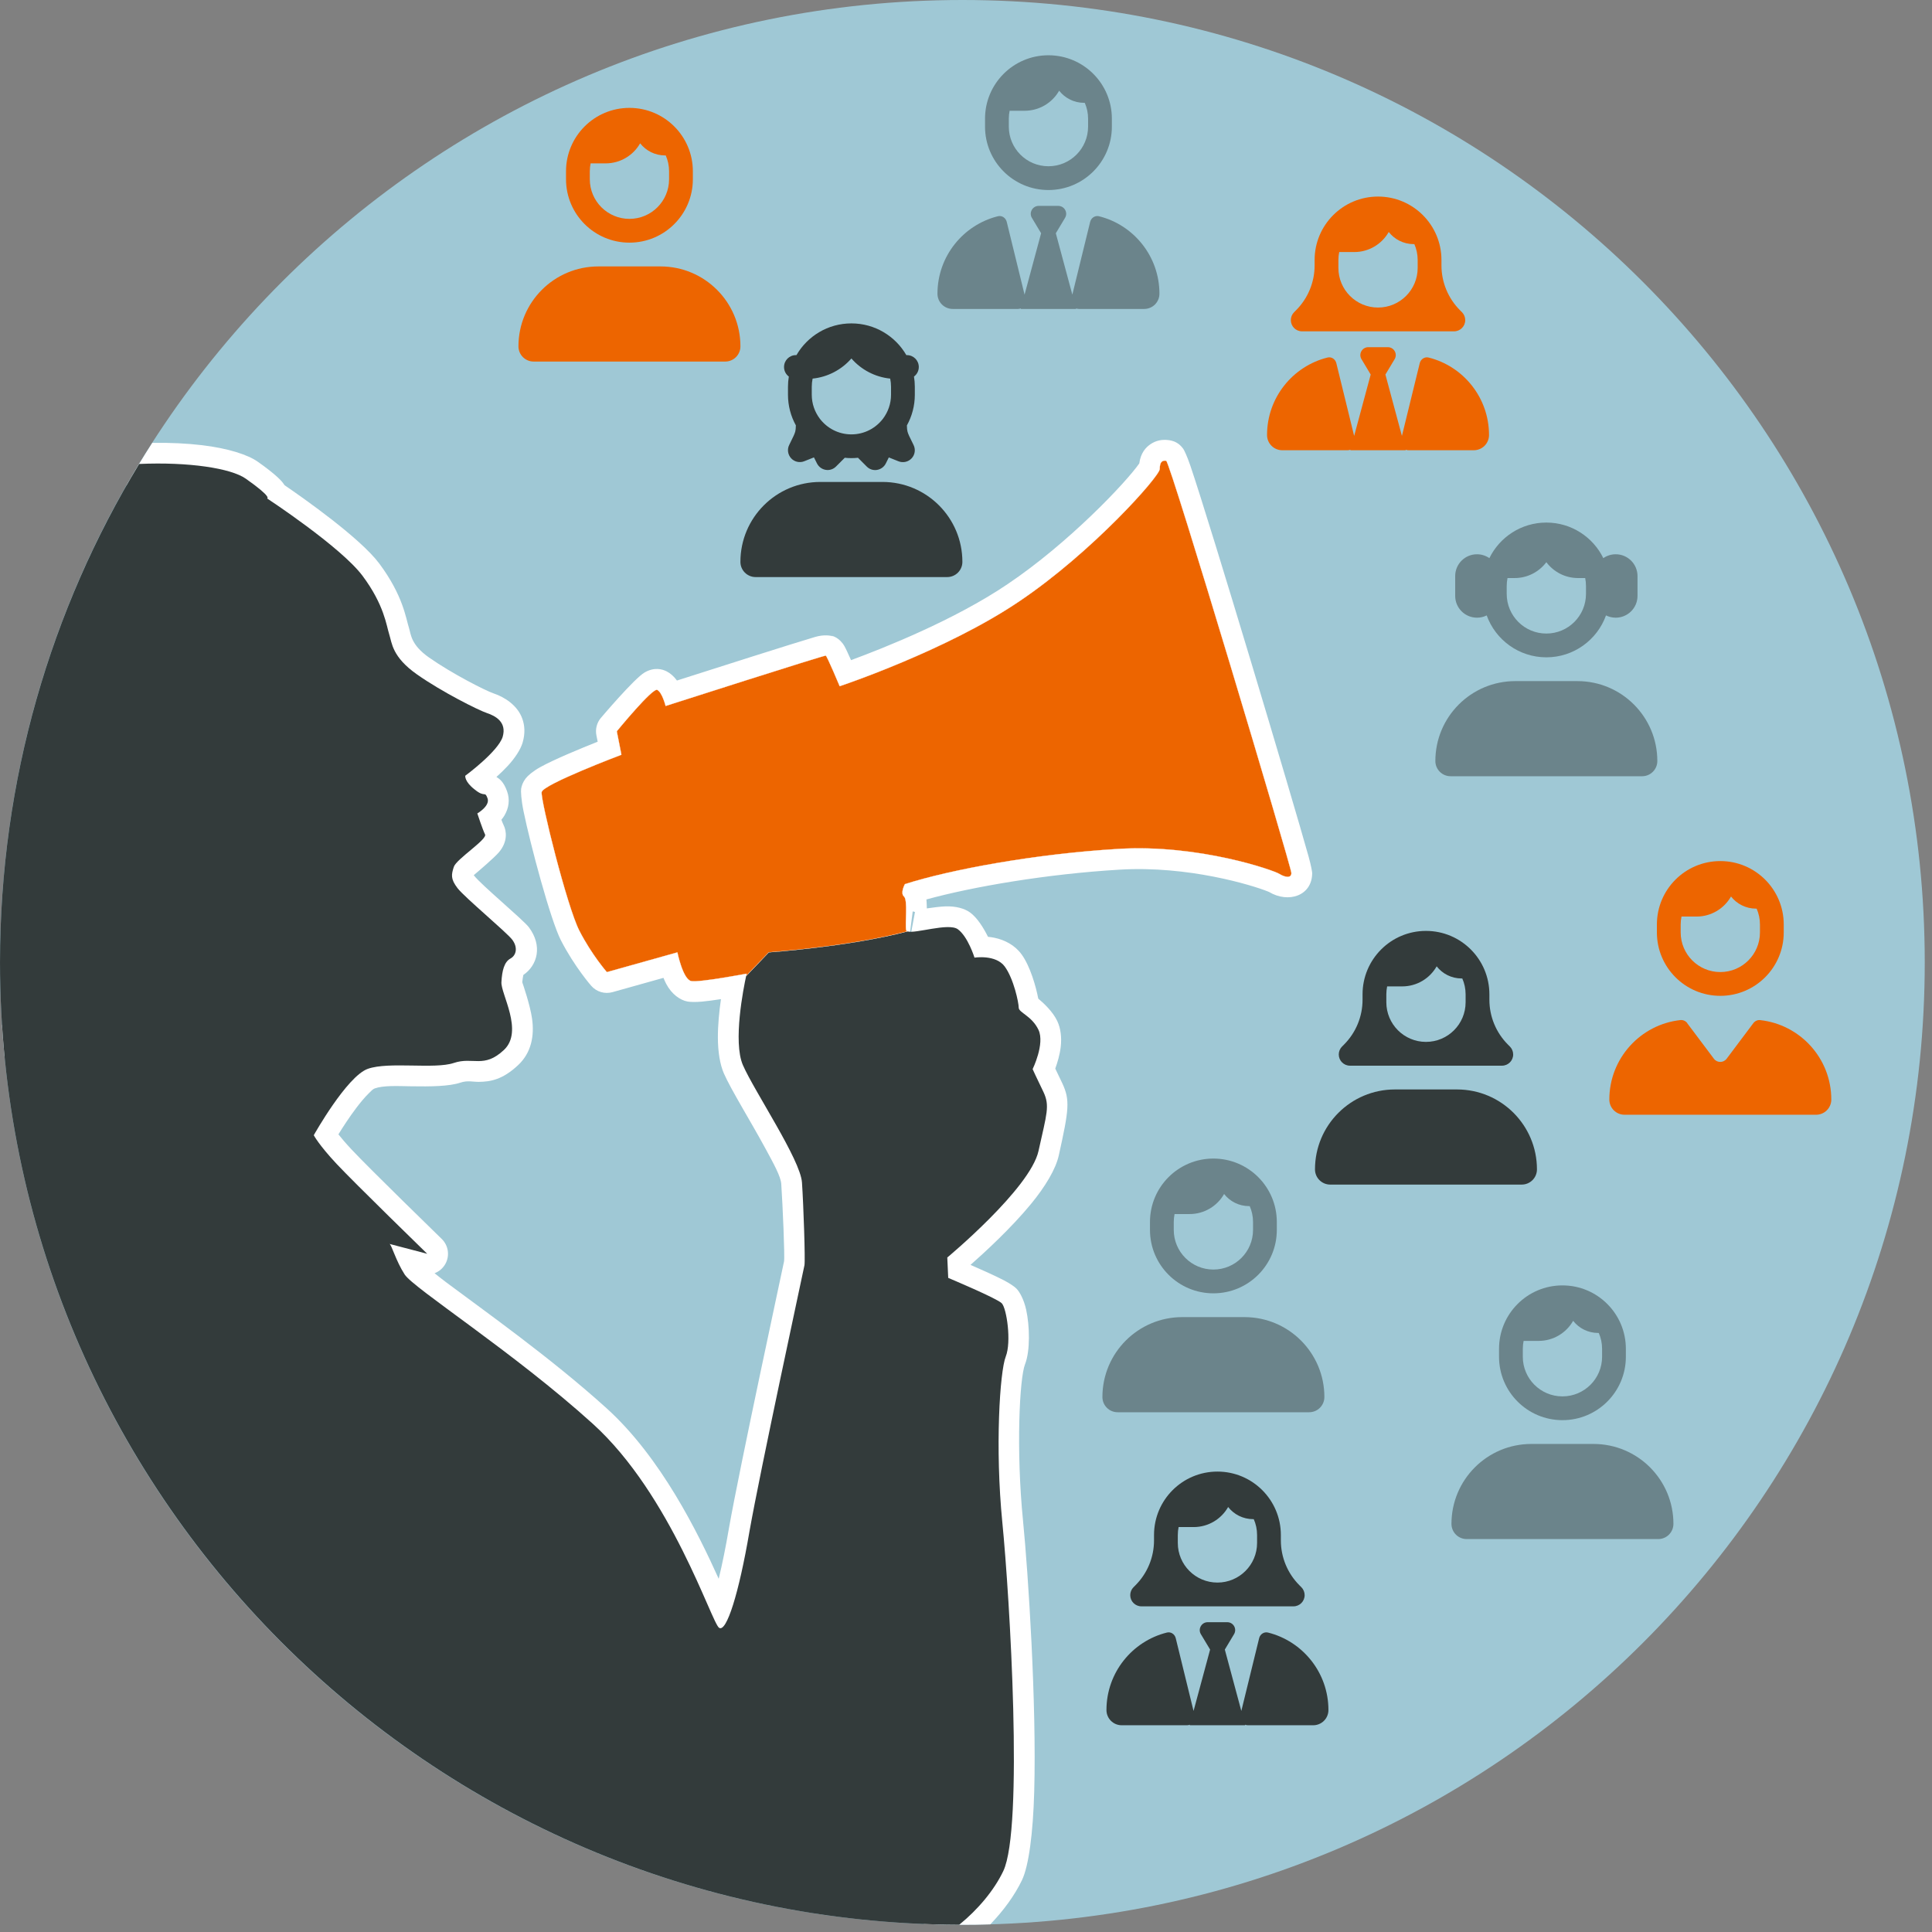
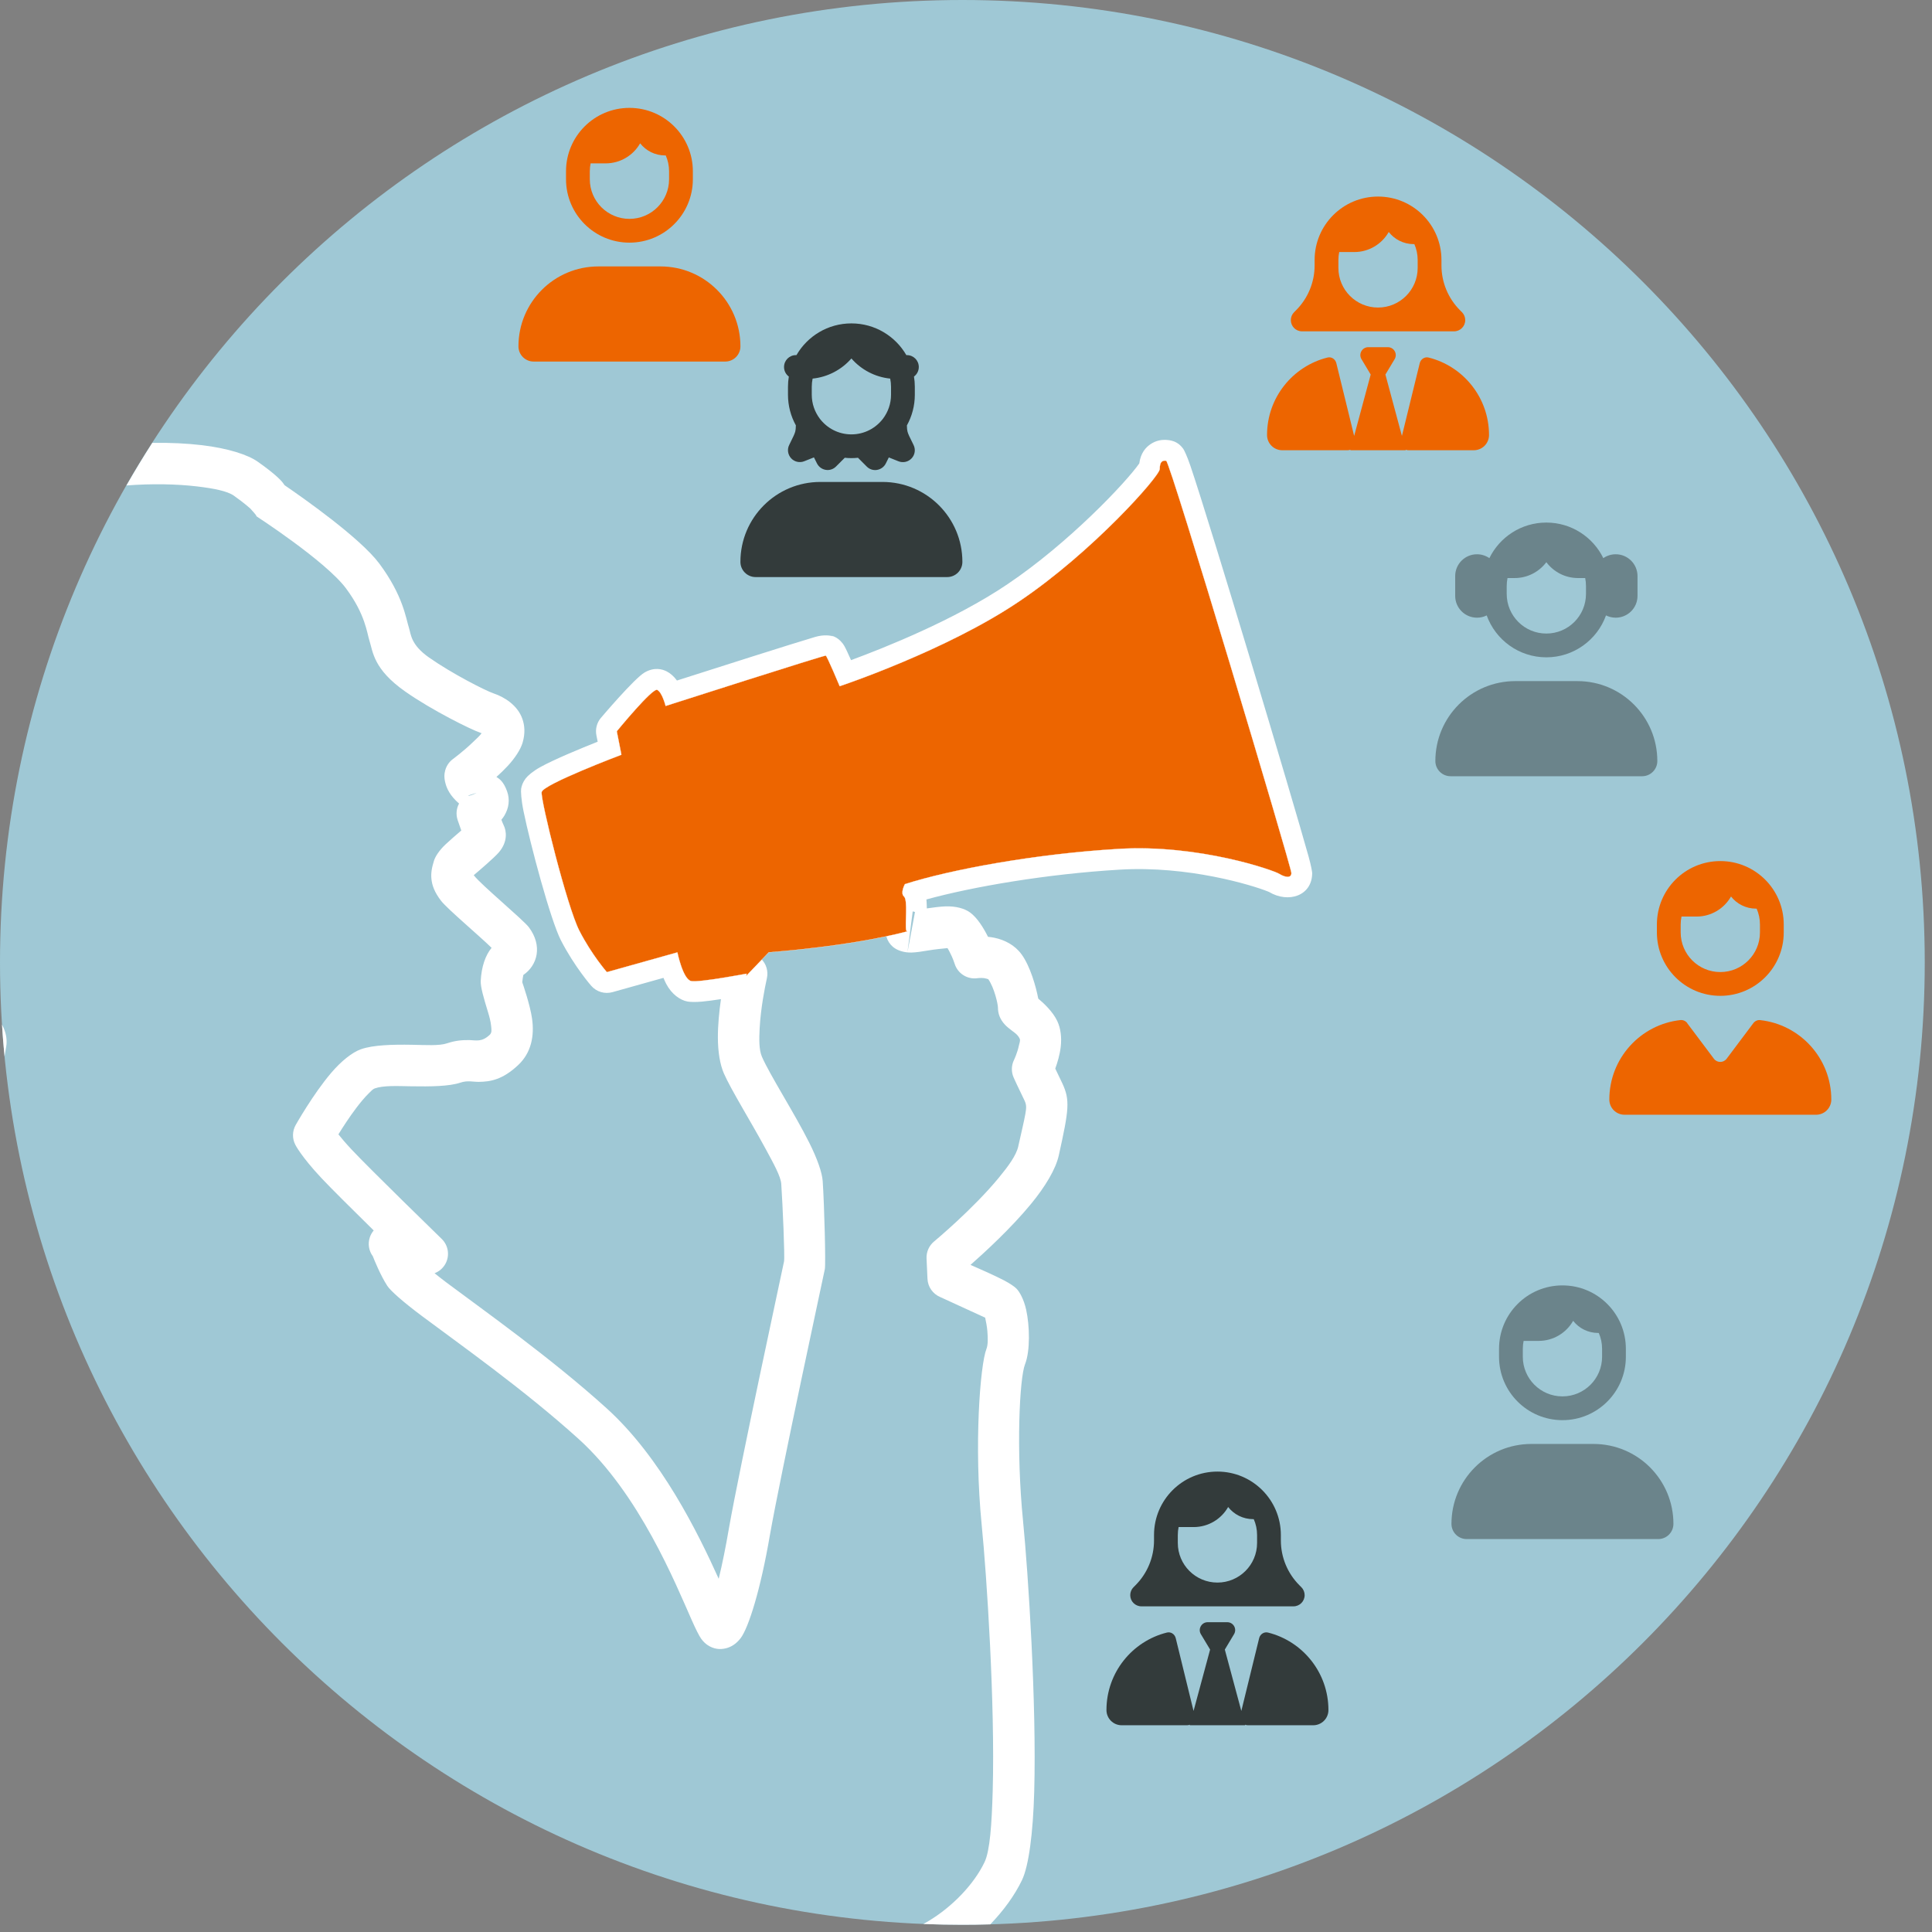
<svg xmlns="http://www.w3.org/2000/svg" width="231" height="231" viewBox="0 0 231 231" fill="none">
  <rect x="0" y="0" width="231" height="231" fill="#808080" stroke="none" />
  <path d="M115.066 230.133C178.616 230.133 230.133 178.616 230.133 115.066C230.133 51.517 178.616 -0 115.066 -0C51.517 -0 -0 51.517 -0 115.066C-0 178.616 51.517 230.133 115.066 230.133Z" fill="#9FC8D5" />
  <path fill-rule="evenodd" clip-rule="evenodd" d="M18.214 52.949C20.377 52.919 22.393 53.021 24.148 53.229C27.265 53.599 29.629 54.368 30.811 55.2C32.766 56.576 33.52 57.341 33.817 57.721C33.897 57.822 33.967 57.919 34.026 58.014C36.278 59.553 43.073 64.33 45.346 67.378C48.208 71.216 48.53 73.936 48.899 75.08C48.899 75.08 48.899 75.08 48.899 75.08C49.142 75.835 49.104 77.073 51.289 78.61C54.058 80.555 58.079 82.593 59.002 82.901C60.328 83.342 61.887 84.335 62.454 85.941C62.728 86.717 62.819 87.656 62.485 88.795C62.482 88.81 62.476 88.825 62.472 88.84C62.222 89.64 61.581 90.632 60.716 91.569C60.293 92.028 59.819 92.482 59.355 92.898L59.415 92.934C59.732 93.142 60.219 93.472 60.627 94.606C60.988 95.61 60.842 96.615 60.31 97.512C60.206 97.685 60.084 97.852 59.95 98.011C60.048 98.276 60.143 98.512 60.215 98.656C60.547 99.319 60.764 100.624 59.624 101.937C59.055 102.59 57.273 104.111 56.645 104.64L56.674 104.681C57.526 105.792 62.567 109.98 63.234 110.868C64.892 113.077 64.273 115.409 62.572 116.572C62.535 116.767 62.469 117.133 62.443 117.437C62.561 117.778 63.378 120.166 63.608 121.743C63.916 123.844 63.53 125.87 61.948 127.352C60.093 129.091 58.644 129.338 57.239 129.353C56.569 129.359 55.903 129.157 55.056 129.443C53.72 129.896 51.462 129.921 49.166 129.883C47.526 129.856 45.858 129.765 44.809 130.135C44.576 130.217 44.353 130.467 44.086 130.73C43.59 131.218 43.084 131.83 42.6 132.469C41.766 133.571 41.001 134.756 40.462 135.629C40.825 136.088 41.342 136.7 42.063 137.469C44.19 139.742 52.814 148.133 52.814 148.133C53.622 148.919 53.798 150.151 53.244 151.132C52.95 151.653 52.49 152.034 51.958 152.234C52.407 152.595 52.911 152.992 53.416 153.371C57.944 156.757 65.863 162.351 72.527 168.379C79.038 174.271 83.454 183.279 85.932 188.766C86.345 187.082 86.76 185.038 87.157 182.725C87.157 182.722 87.159 182.718 87.159 182.712C88.454 175.359 93.633 151.411 93.744 150.82C93.848 150.266 93.585 144.109 93.411 141.549C93.352 140.659 92.488 139.109 91.534 137.349C89.74 134.039 87.39 130.265 86.551 128.342C86.076 127.253 85.843 125.741 85.834 124.098C85.826 122.56 85.997 120.891 86.201 119.461C85.389 119.587 84.577 119.698 83.94 119.757C83.139 119.831 82.509 119.806 82.189 119.745C81.331 119.582 80.319 118.893 79.659 117.643C79.541 117.418 79.43 117.171 79.328 116.917L73.231 118.626C72.31 118.884 71.324 118.591 70.694 117.872C70.694 117.872 68.693 115.596 67.062 112.422C65.828 110.017 63.419 101.012 62.6 97.009C62.307 95.584 62.267 94.59 62.309 94.316C62.368 93.953 62.511 93.521 62.849 93.079C63.1 92.749 63.692 92.227 64.601 91.72C66.252 90.802 69.406 89.501 71.461 88.683L71.309 87.916C71.165 87.189 71.354 86.436 71.823 85.863C71.823 85.863 75.831 81.121 77.076 80.403C78.229 79.738 79.183 80.001 79.722 80.28C80.135 80.492 80.573 80.864 80.94 81.367C85.28 79.979 95.002 76.877 97.465 76.156C98.529 75.844 99.3 75.988 99.644 76.094L99.337 75.979C99.557 76.035 100.38 76.24 100.967 77.26C101.123 77.529 101.438 78.213 101.755 78.929C105.67 77.488 114.167 74.112 120.486 69.834C120.487 69.832 120.489 69.831 120.491 69.83C127.792 64.916 134.637 57.681 136.22 55.407C136.385 54.141 137.005 53.49 137.554 53.114C138.151 52.705 138.901 52.494 139.815 52.635C139.874 52.644 139.935 52.655 139.994 52.669C140.33 52.746 140.952 52.925 141.481 53.67C141.581 53.813 141.922 54.497 142.324 55.678C144.759 62.845 154.537 95.512 156.468 102.435C156.79 103.591 156.891 104.288 156.891 104.383C156.891 107.109 154.05 108.03 151.739 106.65L151.609 106.595C149.743 105.836 142.04 103.48 133.859 103.981C133.857 103.981 133.855 103.981 133.853 103.981C125.163 104.497 116.327 106.014 110.766 107.543L110.781 107.708C110.798 107.974 110.796 107.965 110.807 108.233L110.816 108.614C111.578 108.502 112.41 108.398 112.994 108.374C114.289 108.32 115.343 108.633 115.979 109.095C116.863 109.737 117.613 110.971 118.13 112.009C118.381 112.033 118.644 112.071 118.909 112.126C120.124 112.381 121.338 112.998 122.148 114.113C123.182 115.537 123.86 117.945 124.14 119.4C124.742 119.9 125.883 120.946 126.417 122.09C126.83 122.972 126.953 124.063 126.825 125.171C126.717 126.111 126.43 127.059 126.173 127.767C126.38 128.209 126.656 128.789 126.99 129.471C126.997 129.485 127.003 129.498 127.01 129.512C127.959 131.543 127.813 132.646 126.593 138.152C126.23 139.787 124.979 141.873 123.291 143.928C120.923 146.815 117.743 149.737 116.04 151.236C117.304 151.785 118.977 152.534 120.019 153.073C120.789 153.473 121.319 153.859 121.523 154.063C121.877 154.416 122.407 155.309 122.691 156.587C123.119 158.513 123.191 161.526 122.557 163.122C121.898 164.79 121.479 173.379 122.315 181.791C122.941 188.107 123.951 203.687 123.656 214.231C123.517 219.182 123.004 223.105 122.194 224.797C121.325 226.609 119.998 228.438 118.403 230.085C117.298 230.119 116.185 230.134 115.067 230.134C113.505 230.134 111.95 230.102 110.405 230.041C110.607 229.932 110.807 229.817 111.005 229.698C113.844 227.999 116.439 225.318 117.715 222.653C118.369 221.285 118.581 218.091 118.694 214.092C118.981 203.752 117.988 188.475 117.372 182.281C116.435 172.821 117.198 163.169 117.941 161.293C118.151 160.767 118.114 159.936 118.054 159.151C118.015 158.626 117.882 157.96 117.791 157.546L112.414 155.08C111.53 154.709 110.939 153.862 110.894 152.904L110.783 150.467C110.748 149.691 111.078 148.942 111.676 148.445C111.676 148.445 116.333 144.581 119.453 140.779C120.558 139.434 121.508 138.147 121.746 137.078C122.135 135.322 122.428 134.131 122.589 133.229C122.715 132.517 122.752 132.14 122.518 131.63C121.69 129.937 121.201 128.847 121.201 128.847C120.901 128.174 120.912 127.403 121.236 126.741C121.236 126.741 121.634 125.923 121.827 125C121.886 124.718 122.025 124.42 121.92 124.192C121.694 123.707 121.295 123.463 121.023 123.256C120.667 122.987 120.371 122.745 120.165 122.526C119.544 121.864 119.32 121.162 119.32 120.482C119.32 120.072 118.899 118.13 118.164 117.077C118.093 117.055 117.806 116.966 117.66 116.95C117.248 116.906 116.907 116.952 116.907 116.952C115.686 117.146 114.51 116.414 114.144 115.234C114.144 115.234 113.93 114.546 113.559 113.849C113.472 113.686 113.388 113.51 113.288 113.361C112.808 113.406 111.739 113.513 111.089 113.625C110.259 113.768 109.501 113.882 108.98 113.891C108.515 113.899 108.126 113.836 107.824 113.746L107.822 113.746L107.818 113.744L107.811 113.742C106.651 113.416 106.087 112.623 105.908 111.679C105.808 111.153 105.824 109.014 105.832 108.312C105.546 107.824 105.406 107.256 105.418 106.642C105.437 105.659 106.026 104.512 106.026 104.512C106.332 103.957 106.84 103.54 107.444 103.348C113.007 101.571 123.376 99.63 133.557 99.025C140.56 98.597 147.247 100.05 150.933 101.136L150.783 100.613C148.064 91.254 141.59 69.658 138.616 60.323C135.603 63.77 129.606 69.679 123.265 73.947C114.293 80.022 101.182 84.399 101.182 84.399C99.95 84.809 98.61 84.2 98.108 83.002L97.385 81.368C92.46 82.885 80.343 86.77 80.343 86.77C79.689 86.98 78.977 86.909 78.379 86.576C78.238 86.498 78.108 86.408 77.988 86.306C77.413 86.939 76.841 87.603 76.409 88.115L76.733 89.76C76.969 90.949 76.311 92.135 75.175 92.563L67.448 95.947C68.163 99.528 70.338 107.934 71.48 110.154C72.158 111.475 72.912 112.607 73.489 113.398L80.319 111.482C80.984 111.296 81.694 111.395 82.283 111.753C82.871 112.112 83.284 112.699 83.421 113.375L83.888 114.776C85.748 114.573 88.81 113.981 88.81 113.981C89.623 113.827 90.461 114.089 91.041 114.68C91.621 115.27 91.869 116.112 91.702 116.923L91.639 117.225C91.467 118.013 90.959 120.503 90.829 122.932C90.759 124.233 90.737 125.521 91.104 126.358C92.051 128.531 95.01 133.133 96.759 136.628C97.708 138.523 98.295 140.189 98.366 141.214C98.562 144.119 98.742 151.107 98.623 151.736C98.512 152.326 93.344 176.222 92.049 183.568C90.942 190.039 89.51 194.614 88.55 195.873C87.972 196.629 87.32 196.949 86.803 197.077C86.039 197.268 85.305 197.157 84.624 196.707C84.405 196.564 84.112 196.327 83.829 195.925C83.588 195.585 83.197 194.816 82.704 193.701C80.793 189.396 76.444 178.62 69.195 172.061C62.66 166.147 54.882 160.668 50.442 157.346C48.159 155.637 46.681 154.324 46.299 153.731C45.502 152.497 44.763 150.683 44.576 150.204C44.107 149.568 43.951 148.722 44.224 147.926C44.327 147.622 44.485 147.351 44.683 147.12C42.231 144.707 39.515 142.013 38.438 140.863C35.963 138.219 35.31 136.872 35.31 136.872C34.927 136.13 34.942 135.246 35.349 134.518C35.349 134.518 37.425 130.829 39.589 128.289C40.797 126.87 42.109 125.823 43.16 125.452C44.626 124.935 46.949 124.881 49.247 124.919C50.889 124.946 52.51 125.064 53.467 124.74C54.469 124.401 55.338 124.342 56.161 124.359C56.913 124.374 57.595 124.629 58.553 123.73C58.831 123.469 58.761 123.083 58.727 122.715C58.672 122.119 58.503 121.512 58.329 120.946C57.851 119.383 57.436 117.987 57.478 117.255L57.48 117.217C57.48 117.229 57.478 117.242 57.478 117.255L57.477 117.283C57.569 115.558 58.042 114.221 58.776 113.327C57.319 111.896 53.47 108.659 52.736 107.704C51.93 106.654 51.665 105.844 51.586 105.117C51.51 104.412 51.625 103.737 51.897 102.887C52.047 102.421 52.497 101.691 53.263 100.969C53.73 100.529 54.554 99.812 55.153 99.299C54.914 98.631 54.712 98.029 54.712 98.029C54.493 97.362 54.573 96.659 54.888 96.076C53.782 95.122 53.444 94.275 53.294 93.777C53.026 92.883 53.177 92.364 53.177 92.364C53.279 91.718 53.633 91.139 54.16 90.751C54.16 90.751 55.433 89.816 56.559 88.722C56.945 88.348 57.358 87.989 57.58 87.67C57.525 87.646 57.473 87.624 57.434 87.611C56.359 87.254 51.656 84.935 48.435 82.671C44.631 79.998 44.594 77.914 44.172 76.601C43.875 75.676 43.679 73.448 41.366 70.345C38.929 67.077 30.57 61.669 30.57 61.669C30.976 61.934 29.916 60.791 29.916 60.791C29.916 60.791 29.177 60.121 27.954 59.26C27.183 58.718 25.593 58.4 23.562 58.159C21.172 57.876 18.236 57.808 15.121 58.044C16.109 56.317 17.139 54.619 18.214 52.949ZM0.238 122.502C0.316 122.646 0.384 122.786 0.442 122.921C0.781 123.721 0.853 124.466 0.74 125.142C0.681 125.495 0.614 125.891 0.544 126.315C0.421 125.051 0.319 123.78 0.238 122.502ZM108.387 113.838L108.502 113.841L108.359 113.836L108.387 113.838ZM109.401 109.044C109.328 109.02 109.338 109.024 109.265 109.005L109.128 108.974L108.502 113.841L109.401 109.044ZM108.272 113.83L108.32 113.833L108.209 113.823L108.272 113.83ZM108.035 113.796L108.174 113.819C108.128 113.813 108.081 113.805 108.035 113.796ZM107.933 113.775L108.009 113.791L107.896 113.765L107.933 113.775ZM107.818 113.744L107.824 113.746L107.839 113.75L107.813 113.743L107.818 113.744ZM107.72 113.714C107.7 113.708 107.681 113.701 107.663 113.694C107.642 113.687 107.624 113.68 107.605 113.673L107.72 113.714ZM55.629 95.234L55.633 95.234L55.635 95.232L55.629 95.234ZM56.984 94.79L56.033 95.102L56.016 95.165C56.278 95.104 56.637 94.991 56.984 94.79ZM79.722 80.28L79.754 80.296L79.696 80.266L79.722 80.28Z" fill="white" />
-   <path fill-rule="evenodd" clip-rule="evenodd" d="M16.637 55.473C22.565 55.211 27.615 55.986 29.383 57.23C32.635 59.519 31.932 59.593 31.932 59.593C31.932 59.593 40.768 65.39 43.356 68.861C45.943 72.332 46.203 74.806 46.536 75.84C46.868 76.874 46.868 78.535 49.862 80.64C52.857 82.745 57.219 84.924 58.218 85.256C59.215 85.588 60.621 86.327 60.102 88.099C59.548 89.871 55.629 92.752 55.629 92.752C55.629 92.752 55.518 93.453 56.776 94.413C57.995 95.41 57.958 94.524 58.292 95.447C58.624 96.37 57.071 97.256 57.071 97.256C57.071 97.256 57.701 99.177 57.995 99.767C58.292 100.358 54.558 102.721 54.262 103.644C53.965 104.568 53.856 105.085 54.705 106.192C55.555 107.3 60.584 111.473 61.249 112.359C61.915 113.245 61.766 114.205 61.027 114.611C60.288 115.017 60.028 116.051 59.954 117.417C59.845 118.784 62.654 123.289 60.251 125.541C57.847 127.793 56.554 126.316 54.262 127.092C51.969 127.867 46.499 126.907 43.985 127.793C41.47 128.679 37.516 135.732 37.516 135.732C37.516 135.732 38.107 136.877 40.251 139.166C42.395 141.455 51.082 149.911 51.082 149.911L46.573 148.73C46.831 148.84 47.313 150.723 48.384 152.385C49.457 154.047 61.435 161.69 70.861 170.22C80.288 178.749 85.093 194.073 85.98 194.627C86.868 195.218 88.347 190.491 89.603 183.144C90.898 175.796 96.074 151.868 96.185 151.277C96.294 150.687 96.074 144.114 95.888 141.381C95.703 138.649 90.196 130.489 88.826 127.35C87.613 124.561 88.906 118.098 89.214 116.694L91.921 113.864C91.921 113.864 101.529 113.195 108.502 111.358C109.347 111.686 113.413 110.298 114.521 111.103C115.74 111.989 116.516 114.5 116.516 114.5C116.516 114.5 119.068 114.094 120.139 115.571C121.212 117.048 121.803 119.891 121.803 120.482C121.803 121.073 123.393 121.479 124.17 123.141C124.946 124.802 123.467 127.83 123.467 127.83C123.467 127.83 123.947 128.901 124.761 130.562C125.537 132.224 125.167 133.11 124.17 137.615C123.171 142.12 113.263 150.354 113.263 150.354L113.374 152.791C113.374 152.791 119.177 155.228 119.77 155.819C120.362 156.41 120.953 160.435 120.25 162.207C119.548 163.98 118.957 173.1 119.845 182.036C120.73 190.971 122.394 218.628 119.954 223.724C118.864 226.003 116.945 228.303 114.691 230.133C51.354 229.928 0.001 178.447 0.001 115.067C0.001 93.258 6.081 72.859 16.637 55.473Z" fill="#333B3B" />
  <path fill-rule="evenodd" clip-rule="evenodd" d="M89.213 116.694L89.271 116.42C89.271 116.42 83.614 117.491 82.654 117.306C81.655 117.122 80.99 113.872 80.99 113.872L72.56 116.236C72.56 116.236 70.75 114.168 69.271 111.288C67.792 108.408 64.612 95.632 64.761 94.708C64.909 93.785 74.298 90.24 74.298 90.24L73.744 87.434C73.744 87.434 78.032 82.191 78.586 82.486C79.179 82.782 79.585 84.406 79.585 84.406C79.585 84.406 98.586 78.314 98.734 78.387C98.883 78.424 100.398 82.043 100.398 82.043C100.398 82.043 113.153 77.797 121.877 71.889C130.601 66.018 138.66 56.934 138.66 56.085C138.66 55.236 138.957 55.014 139.436 55.088C139.916 55.199 154.409 103.681 154.409 104.383C154.409 105.084 153.559 104.863 152.967 104.493C152.376 104.087 143.356 100.912 133.707 101.503C123.762 102.093 113.633 103.977 108.198 105.712C108.198 105.712 107.607 106.783 108.087 107.189C108.568 107.595 108.198 110.438 108.346 111.214C108.359 111.285 108.413 111.335 108.502 111.358C101.529 113.195 91.921 113.864 91.921 113.864L89.213 116.694Z" fill="#ED6500" stroke="white" stroke-width="0.026" stroke-miterlimit="1.5" stroke-linecap="round" stroke-linejoin="round" />
  <path d="M106.537 46.25V47.198C106.537 48.264 106.181 49.248 105.59 50.041C104.725 51.191 103.35 51.937 101.798 51.937C100.246 51.937 98.871 51.191 98.007 50.041C97.415 49.248 97.059 48.264 97.059 47.198V46.25C97.059 45.911 97.094 45.58 97.16 45.267C98.972 45.082 100.625 44.205 101.798 42.861C102.971 44.205 104.619 45.082 106.436 45.267C106.502 45.588 106.537 45.911 106.537 46.25ZM102.592 54.74L103.636 55.787C103.959 56.113 104.417 56.262 104.867 56.184C105.317 56.108 105.708 55.822 105.911 55.415L106.272 54.692L107.427 55.155C107.978 55.372 108.6 55.231 109.002 54.798C109.404 54.366 109.495 53.727 109.227 53.198C108.724 52.192 108.575 51.879 108.504 51.593C108.464 51.422 108.438 51.245 108.433 50.865C109.037 49.776 109.381 48.525 109.381 47.198V46.25C109.381 45.831 109.346 45.421 109.28 45.024C109.629 44.764 109.856 44.349 109.856 43.882C109.856 43.093 109.222 42.459 108.433 42.459H108.367C107.053 40.189 104.606 38.667 101.798 38.667C98.99 38.667 96.543 40.189 95.229 42.459H95.163C94.375 42.459 93.743 43.093 93.743 43.882C93.743 44.349 93.968 44.764 94.317 45.024C94.251 45.421 94.215 45.831 94.215 46.25V47.198C94.215 48.525 94.559 49.776 95.158 50.858C95.151 51.237 95.128 51.416 95.087 51.588C95.014 51.871 94.868 52.185 94.365 53.193C94.097 53.719 94.193 54.361 94.59 54.793C94.986 55.225 95.613 55.367 96.164 55.147L97.319 54.687L97.681 55.407C97.888 55.817 98.272 56.103 98.725 56.178C99.175 56.257 99.637 56.103 99.956 55.782L101.005 54.733C101.265 54.763 101.533 54.776 101.798 54.776C102.064 54.776 102.332 54.763 102.592 54.733V54.74ZM98.083 57.624C92.805 57.624 88.528 61.901 88.528 67.179C88.528 68.187 89.345 68.998 90.348 68.998H113.248C114.257 68.998 115.068 68.182 115.068 67.179C115.068 61.901 110.791 57.624 105.514 57.624H98.083Z" fill="#333B3B" />
  <path d="M189.628 70.063V71.011C189.628 73.629 187.507 75.75 184.889 75.75C182.27 75.75 180.15 73.629 180.15 71.011V70.063C180.15 69.737 180.185 69.423 180.246 69.115H181.097C182.649 69.115 184.024 68.369 184.889 67.219C185.753 68.369 187.128 69.115 188.68 69.115H189.535C189.593 69.423 189.628 69.737 189.628 70.063ZM176.596 73.854C177.01 73.854 177.407 73.761 177.756 73.581C178.81 76.503 181.608 78.593 184.889 78.593C188.17 78.593 190.973 76.503 192.022 73.581C192.371 73.753 192.762 73.854 193.182 73.854C194.623 73.854 195.79 72.686 195.79 71.248V68.877C195.79 67.439 194.623 66.271 193.182 66.271C192.631 66.271 192.123 66.443 191.701 66.734C190.47 64.216 187.881 62.48 184.889 62.48C181.896 62.48 179.308 64.216 178.077 66.734C177.655 66.443 177.147 66.271 176.596 66.271C175.155 66.271 173.99 67.439 173.99 68.877V71.248C173.99 72.686 175.155 73.854 176.596 73.854ZM181.173 81.437C175.896 81.437 171.619 85.714 171.619 90.991C171.619 92 172.435 92.811 173.439 92.811H196.339C197.347 92.811 198.159 91.995 198.159 90.991C198.159 85.714 193.882 81.437 188.604 81.437H181.173Z" fill="#333B3B" fill-opacity="0.48" />
  <path d="M79.998 20.482V21.43C79.998 24.048 77.877 26.169 75.259 26.169C72.64 26.169 70.52 24.048 70.52 21.43V20.482C70.52 20.156 70.555 19.842 70.616 19.534H72.415C74.18 19.534 75.727 18.568 76.538 17.135C77.23 18.017 78.31 18.586 79.525 18.586H79.601C79.857 19.167 79.998 19.807 79.998 20.482ZM67.676 20.482V21.43C67.676 25.618 71.071 29.012 75.259 29.012C79.447 29.012 82.842 25.618 82.842 21.43V20.482C82.842 16.294 79.447 12.899 75.259 12.899C71.071 12.899 67.676 16.294 67.676 20.482ZM71.543 31.856C66.266 31.856 61.989 36.133 61.989 41.41C61.989 42.419 62.805 43.23 63.809 43.23H86.709C87.718 43.23 88.529 42.414 88.529 41.41C88.529 36.133 84.252 31.856 78.975 31.856H71.543Z" fill="#ED6500" />
-   <path d="M149.819 146.107V147.055C149.819 149.673 147.699 151.794 145.08 151.794C142.461 151.794 140.341 149.673 140.341 147.055V146.107C140.341 145.781 140.376 145.467 140.437 145.159H142.236C144.001 145.159 145.548 144.193 146.359 142.76C147.051 143.642 148.131 144.211 149.347 144.211H149.422C149.678 144.792 149.819 145.432 149.819 146.107ZM137.497 146.107V147.055C137.497 151.243 140.892 154.637 145.08 154.637C149.268 154.637 152.663 151.243 152.663 147.055V146.107C152.663 141.918 149.268 138.524 145.08 138.524C140.892 138.524 137.497 141.918 137.497 146.107ZM141.364 157.481C136.087 157.481 131.81 161.758 131.81 167.035C131.81 168.044 132.626 168.855 133.63 168.855H156.53C157.539 168.855 158.35 168.039 158.35 167.035C158.35 161.758 154.073 157.481 148.796 157.481H141.364Z" fill="#333B3B" fill-opacity="0.48" />
  <path d="M191.554 161.272V162.22C191.554 164.838 189.433 166.959 186.814 166.959C184.196 166.959 182.075 164.838 182.075 162.22V161.272C182.075 160.946 182.11 160.632 182.171 160.324H183.971C185.735 160.324 187.282 159.358 188.093 157.925C188.786 158.807 189.865 159.376 191.081 159.376H191.157C191.412 159.957 191.554 160.597 191.554 161.272ZM179.232 161.272V162.22C179.232 166.408 182.626 169.802 186.814 169.802C191.003 169.802 194.397 166.408 194.397 162.22V161.272C194.397 157.084 191.003 153.689 186.814 153.689C182.626 153.689 179.232 157.084 179.232 161.272ZM183.099 172.646C177.821 172.646 173.544 176.923 173.544 182.2C173.544 183.209 174.361 184.02 175.364 184.02H198.264C199.273 184.02 200.084 183.204 200.084 182.2C200.084 176.923 195.808 172.646 190.53 172.646H183.099Z" fill="#333B3B" fill-opacity="0.48" />
-   <path d="M175.236 118.887C175.236 118.212 175.094 117.573 174.839 116.991H174.763C173.547 116.991 172.468 116.423 171.775 115.54C170.964 116.974 169.417 117.939 167.653 117.939H165.853C165.793 118.248 165.757 118.561 165.757 118.887V119.835C165.757 122.453 167.878 124.574 170.496 124.574C173.115 124.574 175.236 122.453 175.236 119.835V118.887ZM162.914 118.887C162.914 114.699 166.308 111.304 170.496 111.304C174.685 111.304 178.079 114.699 178.079 118.887V119.539C178.079 121.546 178.878 123.477 180.301 124.9L180.531 125.13C180.781 125.38 180.923 125.724 180.923 126.078C180.923 126.819 180.324 127.418 179.583 127.418H161.41C160.669 127.418 160.07 126.819 160.07 126.078C160.07 125.724 160.212 125.38 160.462 125.13L160.692 124.9C162.115 123.477 162.914 121.546 162.914 119.539V118.887ZM166.781 130.261H174.212C179.49 130.261 183.766 134.538 183.766 139.816C183.766 140.824 182.95 141.635 181.946 141.635H159.046C158.043 141.635 157.227 140.819 157.227 139.816C157.227 134.538 161.503 130.261 166.781 130.261Z" fill="#333B3B" />
  <path d="M210.429 110.537V111.485C210.429 114.103 208.308 116.224 205.69 116.224C203.071 116.224 200.951 114.103 200.951 111.485V110.537C200.951 110.211 200.986 109.897 201.047 109.589H202.846C204.611 109.589 206.157 108.623 206.969 107.19C207.661 108.072 208.741 108.641 209.956 108.641H210.032C210.288 109.222 210.429 109.862 210.429 110.537ZM198.107 110.537V111.485C198.107 115.673 201.502 119.067 205.69 119.067C209.878 119.067 213.273 115.673 213.273 111.485V110.537C213.273 106.348 209.878 102.954 205.69 102.954C201.502 102.954 198.107 106.348 198.107 110.537ZM201.739 122.33C201.55 122.078 201.241 121.934 200.928 121.964C196.146 122.485 192.42 126.544 192.42 131.465C192.42 132.474 193.236 133.285 194.24 133.285H217.14C218.148 133.285 218.96 132.469 218.96 131.465C218.96 126.544 215.234 122.492 210.447 121.969C210.133 121.934 209.825 122.083 209.635 122.338L206.443 126.592C206.064 127.095 205.306 127.095 204.926 126.592L201.732 122.338L201.739 122.33Z" fill="#ED6500" />
  <path d="M169.504 32.033C169.504 34.651 167.384 36.772 164.765 36.772C162.146 36.772 160.026 34.651 160.026 32.033V31.085C160.026 30.759 160.061 30.445 160.122 30.137H161.921C163.686 30.137 165.233 29.172 166.044 27.738C166.737 28.621 167.816 29.189 169.032 29.189H169.107C169.363 29.771 169.504 30.41 169.504 31.085V32.033ZM164.765 23.502C160.577 23.502 157.182 26.897 157.182 31.085V31.737C157.182 33.744 156.384 35.675 154.96 37.098L154.73 37.328C154.48 37.578 154.339 37.922 154.339 38.276C154.339 39.017 154.938 39.616 155.678 39.616H173.852C174.592 39.616 175.191 39.017 175.191 38.276C175.191 37.922 175.05 37.578 174.8 37.328L174.57 37.098C173.147 35.675 172.348 33.744 172.348 31.737V31.085C172.348 26.897 168.953 23.502 164.765 23.502ZM168.064 53.768C168.172 53.811 168.291 53.833 168.407 53.833H176.215C177.224 53.833 178.035 53.017 178.035 52.014C178.035 47.542 174.961 43.786 170.814 42.75C170.333 42.631 169.871 42.944 169.752 43.42L167.621 52.122L165.647 44.782L166.749 42.944C167.128 42.31 166.673 41.511 165.938 41.511H163.597C162.864 41.511 162.407 42.318 162.786 42.944L163.888 44.782L161.909 52.122L159.778 43.42C159.659 42.939 159.197 42.626 158.716 42.75C154.569 43.786 151.495 47.542 151.495 52.014C151.495 53.022 152.312 53.833 153.315 53.833H161.123C161.247 53.833 161.358 53.811 161.467 53.768L161.449 53.833H168.084L168.064 53.768Z" fill="#ED6500" />
  <path d="M150.303 184.481C150.303 187.099 148.182 189.22 145.564 189.22C142.945 189.22 140.824 187.099 140.824 184.481V183.533C140.824 183.207 140.86 182.893 140.92 182.585H142.72C144.484 182.585 146.031 181.619 146.843 180.186C147.535 181.068 148.614 181.637 149.83 181.637H149.906C150.161 182.218 150.303 182.858 150.303 183.533V184.481ZM145.564 175.95C141.375 175.95 137.981 179.345 137.981 183.533V184.185C137.981 186.192 137.182 188.123 135.759 189.546L135.529 189.776C135.279 190.026 135.137 190.37 135.137 190.724C135.137 191.464 135.736 192.063 136.477 192.063H154.65C155.391 192.063 155.99 191.464 155.99 190.724C155.99 190.37 155.848 190.026 155.598 189.776L155.368 189.546C153.945 188.123 153.146 186.192 153.146 184.185V183.533C153.146 179.345 149.752 175.95 145.564 175.95ZM148.862 206.215C148.971 206.258 149.09 206.281 149.206 206.281H157.014C158.022 206.281 158.834 205.465 158.834 204.461C158.834 199.99 155.76 196.234 151.612 195.198C151.132 195.079 150.669 195.392 150.551 195.867L148.42 204.57L146.446 197.23L147.548 195.392C147.927 194.758 147.472 193.959 146.736 193.959H144.396C143.663 193.959 143.205 194.765 143.584 195.392L144.687 197.23L142.707 204.57L140.577 195.867C140.458 195.387 139.995 195.074 139.515 195.198C135.367 196.234 132.294 199.99 132.294 204.461C132.294 205.47 133.11 206.281 134.114 206.281H141.921C142.045 206.281 142.156 206.258 142.265 206.215L142.247 206.281H148.882L148.862 206.215Z" fill="#333B3B" />
-   <path d="M130.097 15.139C130.097 17.757 127.977 19.878 125.358 19.878C122.739 19.878 120.619 17.757 120.619 15.139V14.191C120.619 13.865 120.654 13.551 120.715 13.243H122.514C124.279 13.243 125.826 12.277 126.637 10.844C127.33 11.726 128.409 12.295 129.625 12.295H129.7C129.956 12.876 130.097 13.516 130.097 14.191V15.139ZM125.358 6.608C121.17 6.608 117.775 10.002 117.775 14.191V15.139C117.775 19.327 121.17 22.721 125.358 22.721C129.546 22.721 132.941 19.327 132.941 15.139V14.191C132.941 10.002 129.546 6.608 125.358 6.608ZM128.657 36.873C128.765 36.916 128.884 36.939 129 36.939H136.808C137.817 36.939 138.628 36.123 138.628 35.119C138.628 30.648 135.554 26.892 131.407 25.856C130.926 25.737 130.464 26.05 130.345 26.525L128.214 35.228L126.24 27.888L127.342 26.05C127.721 25.416 127.266 24.617 126.531 24.617H124.19C123.457 24.617 123 25.423 123.379 26.05L124.481 27.888L122.502 35.228L120.371 26.525C120.252 26.045 119.79 25.732 119.309 25.856C115.162 26.892 112.088 30.648 112.088 35.119C112.088 36.128 112.905 36.939 113.908 36.939H121.716C121.84 36.939 121.951 36.916 122.06 36.873L122.042 36.939H128.677L128.657 36.873Z" fill="#333B3B" fill-opacity="0.48" />
</svg>